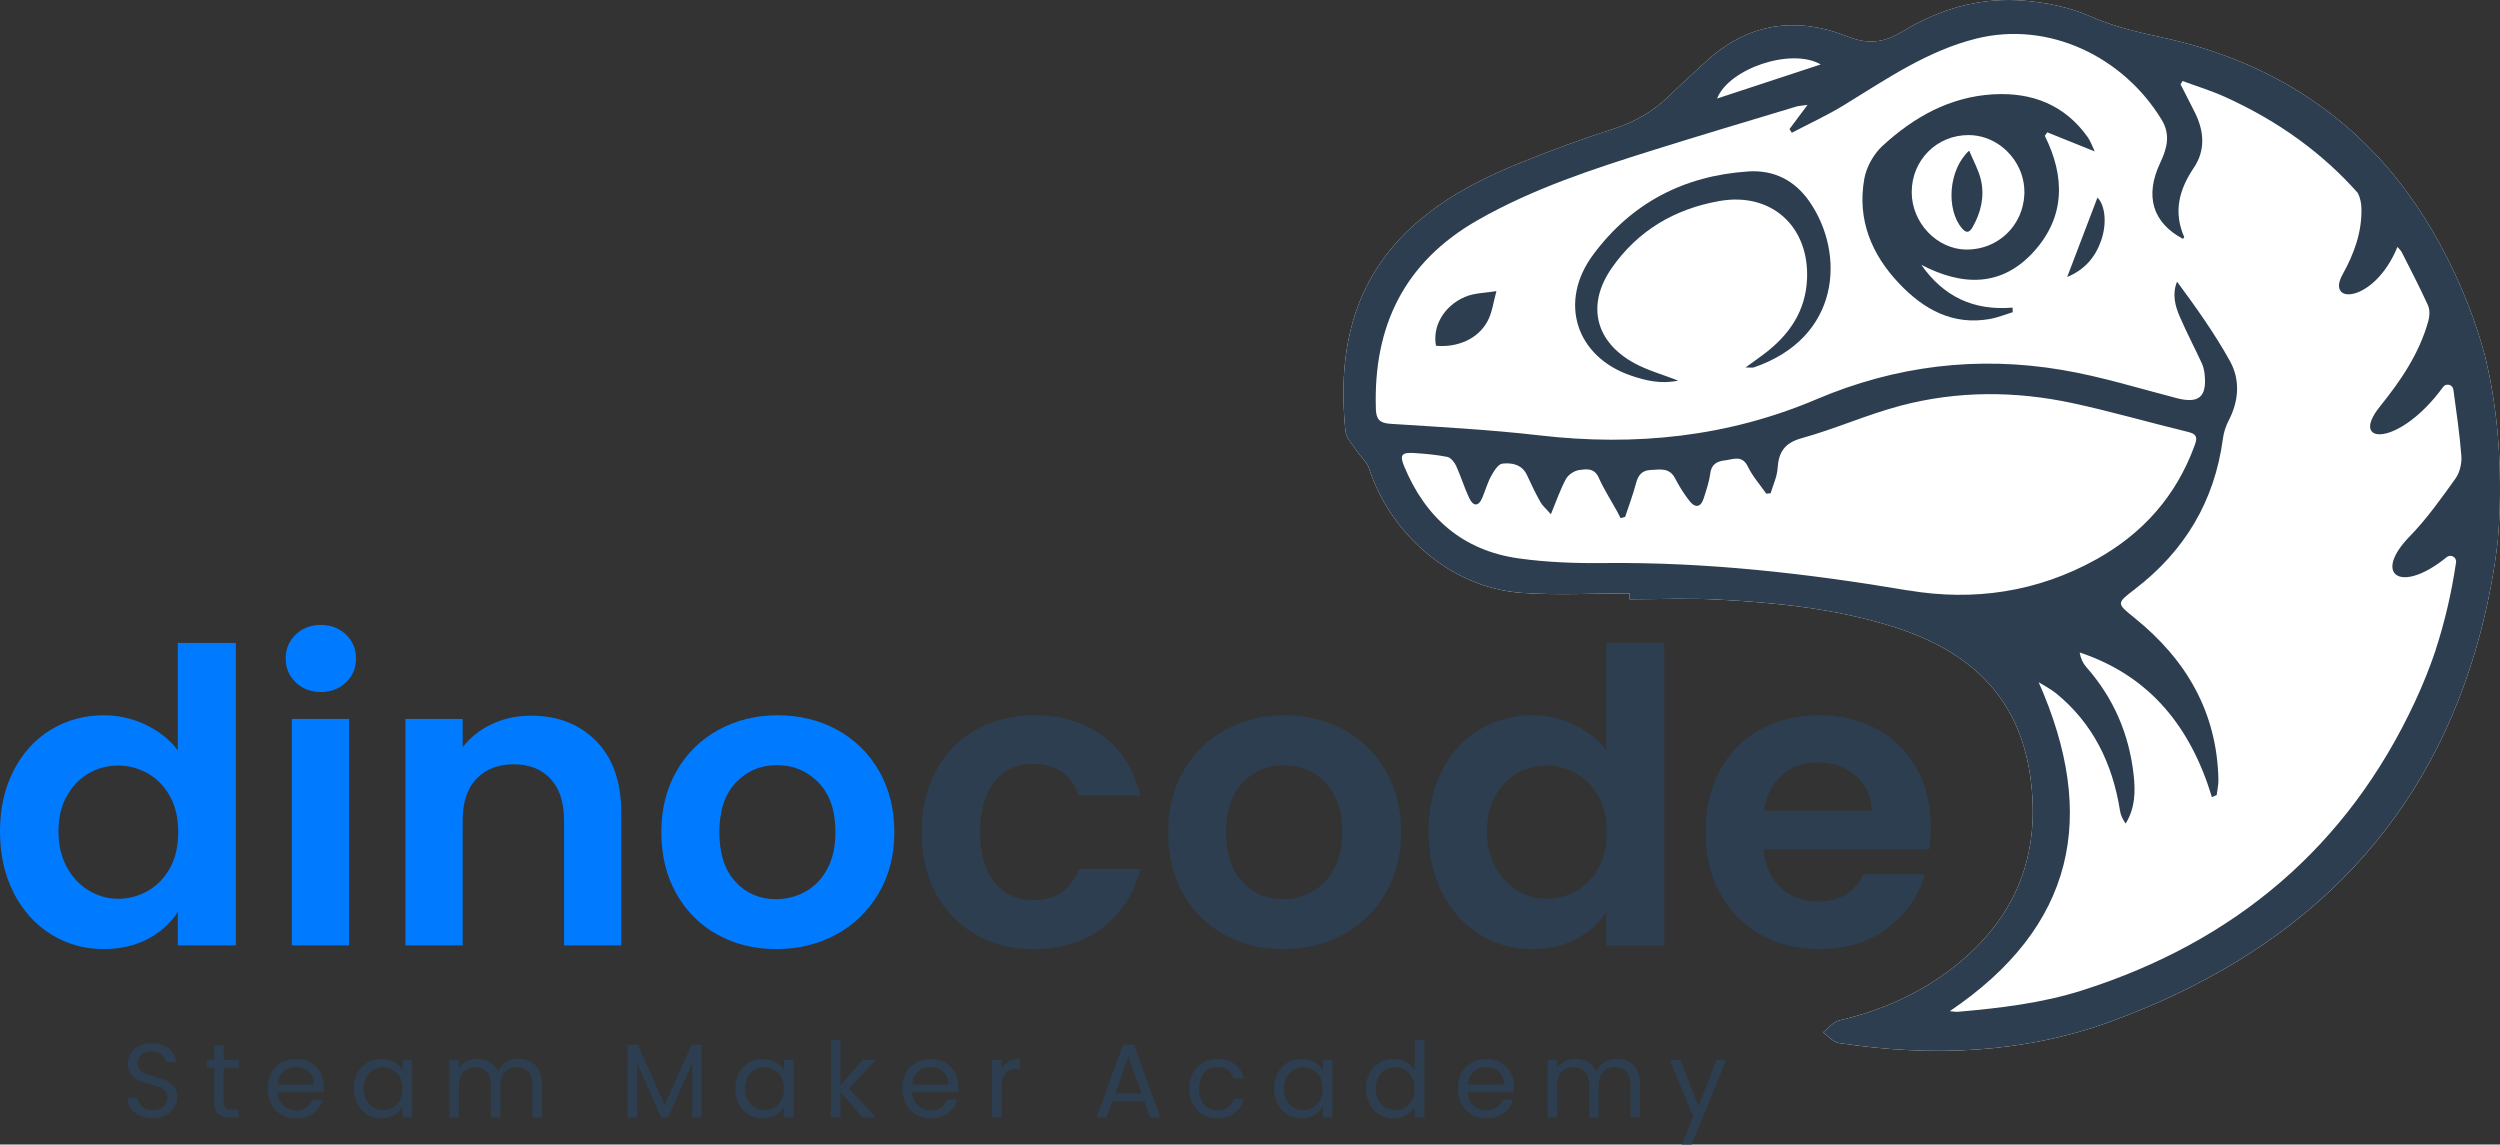
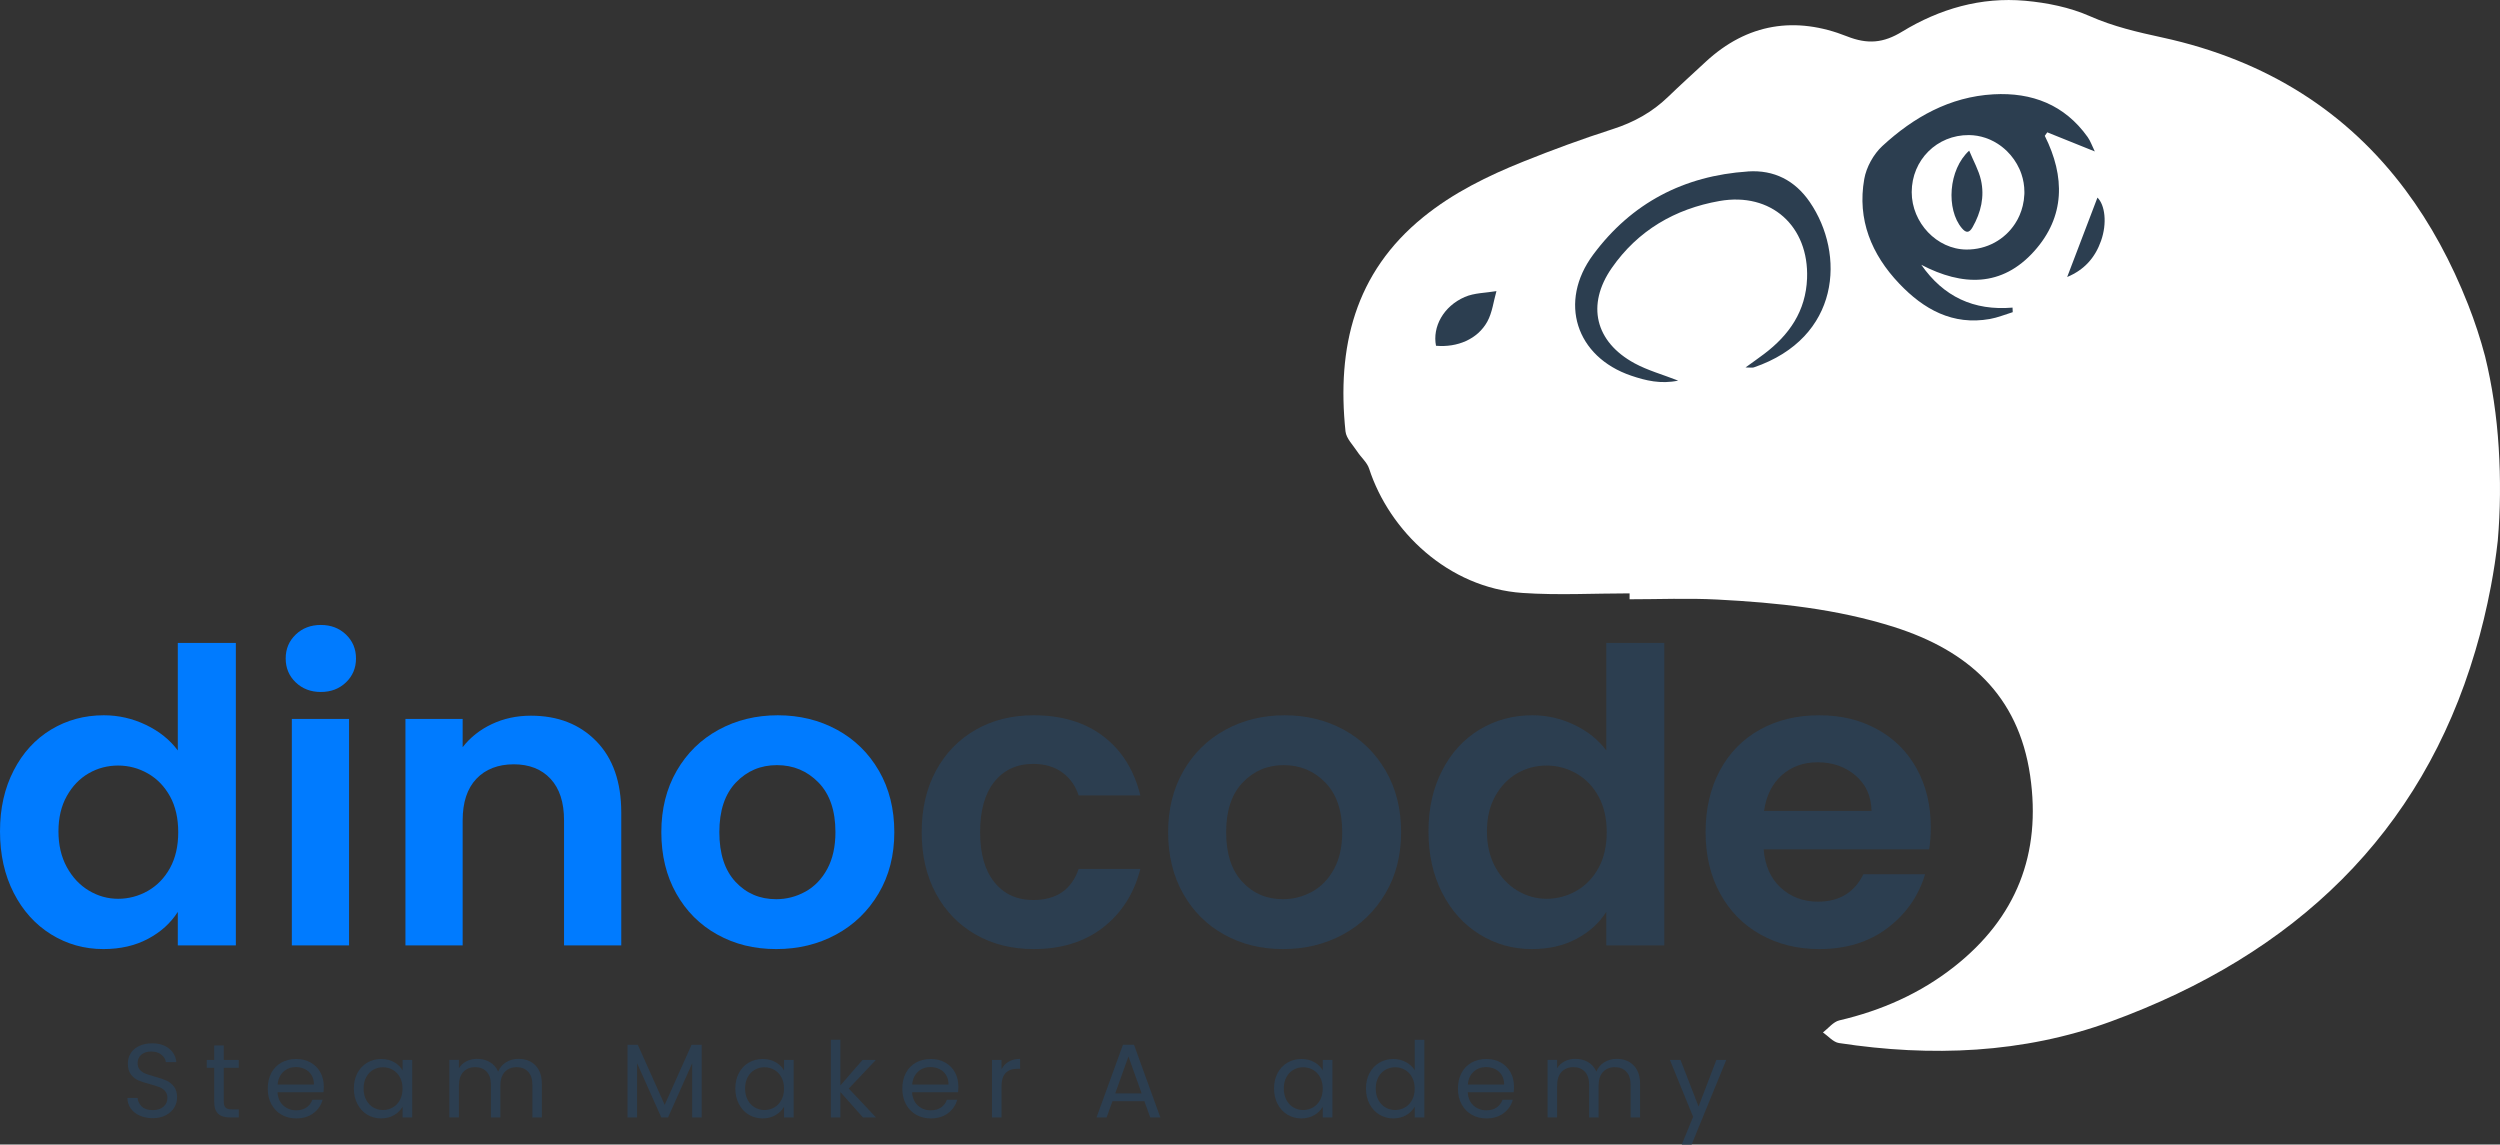
<svg xmlns="http://www.w3.org/2000/svg" id="Capa_2" data-name="Capa 2" viewBox="0 0 1639.65 750.66">
  <rect x="0" y="0" width="1639.65" height="750.66" fill="#333333" stroke="none" />
  <defs>
    <style>      .cls-1 {        fill: #007bff;      }      .cls-1, .cls-2, .cls-3 {        stroke-width: 0px;      }      .cls-2 {        fill: #2c3e50;      }      .cls-3 {        fill: #fff;      }    </style>
  </defs>
  <g id="Capa_1-2" data-name="Capa 1">
    <g>
      <g>
        <path class="cls-1" d="M8.98,505.31c5.98-11.62,14.16-20.55,24.53-26.81,10.36-6.25,21.89-9.38,34.58-9.38,9.65,0,18.85,2.1,27.61,6.3,8.75,4.2,15.72,9.79,20.91,16.76v-70.5h38.07v198.37h-38.07v-21.98c-4.65,7.33-11.17,13.23-19.57,17.69-8.4,4.47-18.14,6.7-29.22,6.7-12.51,0-23.95-3.22-34.31-9.65-10.37-6.43-18.54-15.5-24.53-27.21-5.99-11.7-8.98-25.15-8.98-40.35s2.99-28.32,8.98-39.94ZM111.52,522.33c-3.58-6.52-8.4-11.53-14.48-15.01-6.08-3.48-12.6-5.23-19.57-5.23s-13.4,1.7-19.3,5.09c-5.9,3.4-10.68,8.36-14.34,14.88-3.66,6.53-5.49,14.25-5.49,23.19s1.83,16.75,5.49,23.46c3.66,6.7,8.49,11.84,14.48,15.41,5.98,3.58,12.37,5.36,19.17,5.36s13.49-1.74,19.57-5.23c6.07-3.49,10.9-8.49,14.48-15.01,3.57-6.52,5.36-14.34,5.36-23.46s-1.79-16.93-5.36-23.46Z" />
        <path class="cls-1" d="M193.94,447.54c-4.38-4.2-6.57-9.42-6.57-15.68s2.19-11.48,6.57-15.68c4.38-4.2,9.87-6.3,16.49-6.3s12.1,2.1,16.49,6.3c4.38,4.2,6.57,9.43,6.57,15.68s-2.19,11.48-6.57,15.68c-4.38,4.2-9.88,6.3-16.49,6.3s-12.11-2.1-16.49-6.3ZM228.93,471.53v148.51h-37.53v-148.51h37.53Z" />
        <path class="cls-1" d="M391.11,486.14c10.9,11.17,16.35,26.77,16.35,46.78v87.12h-37.53v-82.03c0-11.8-2.95-20.86-8.85-27.21-5.9-6.34-13.94-9.52-24.13-9.52s-18.54,3.18-24.53,9.52c-5.99,6.35-8.98,15.41-8.98,27.21v82.03h-37.53v-148.51h37.53v18.5c5-6.43,11.39-11.48,19.17-15.14,7.77-3.66,16.31-5.5,25.6-5.5,17.69,0,31.99,5.59,42.89,16.75Z" />
        <path class="cls-1" d="M470.46,612.94c-11.44-6.34-20.42-15.32-26.94-26.94-6.53-11.61-9.78-25.02-9.78-40.21s3.35-28.59,10.05-40.21c6.7-11.62,15.86-20.6,27.48-26.94,11.62-6.34,24.57-9.52,38.87-9.52s27.25,3.18,38.87,9.52c11.61,6.35,20.77,15.33,27.48,26.94,6.7,11.62,10.05,25.02,10.05,40.21s-3.44,28.6-10.32,40.21c-6.88,11.62-16.18,20.6-27.88,26.94-11.71,6.35-24.8,9.52-39.27,9.52s-27.17-3.17-38.6-9.52ZM528.23,584.79c5.98-3.31,10.76-8.27,14.34-14.88,3.57-6.61,5.36-14.65,5.36-24.13,0-14.11-3.71-24.97-11.13-32.57-7.42-7.6-16.49-11.39-27.21-11.39s-19.7,3.8-26.94,11.39c-7.24,7.6-10.86,18.45-10.86,32.57s3.53,24.98,10.59,32.57c7.06,7.6,15.95,11.4,26.67,11.4,6.79,0,13.18-1.65,19.17-4.96Z" />
        <path class="cls-2" d="M613.87,505.45c6.25-11.53,14.92-20.46,26-26.81,11.08-6.34,23.77-9.52,38.07-9.52,18.4,0,33.64,4.6,45.71,13.81,12.06,9.2,20.15,22.11,24.26,38.74h-40.48c-2.14-6.43-5.76-11.48-10.86-15.15-5.09-3.66-11.39-5.5-18.9-5.5-10.72,0-19.21,3.89-25.47,11.66-6.26,7.78-9.38,18.81-9.38,33.11s3.12,25.07,9.38,32.84c6.25,7.77,14.74,11.66,25.47,11.66,15.19,0,25.11-6.79,29.76-20.37h40.48c-4.11,16.08-12.24,28.86-24.39,38.33-12.16,9.47-27.34,14.21-45.57,14.21-14.3,0-26.99-3.17-38.07-9.52-11.08-6.34-19.75-15.28-26-26.8-6.26-11.53-9.38-24.97-9.38-40.35s3.12-28.82,9.38-40.34Z" />
        <path class="cls-2" d="M802.85,612.94c-11.44-6.34-20.42-15.32-26.94-26.94-6.53-11.61-9.78-25.02-9.78-40.21s3.35-28.59,10.05-40.21c6.7-11.62,15.86-20.6,27.48-26.94,11.62-6.34,24.57-9.52,38.87-9.52s27.25,3.18,38.87,9.52c11.61,6.35,20.77,15.33,27.48,26.94,6.7,11.62,10.05,25.02,10.05,40.21s-3.44,28.6-10.32,40.21c-6.88,11.62-16.18,20.6-27.88,26.94-11.71,6.35-24.8,9.52-39.27,9.52s-27.17-3.17-38.6-9.52ZM860.62,584.79c5.98-3.31,10.76-8.27,14.34-14.88,3.57-6.61,5.36-14.65,5.36-24.13,0-14.11-3.71-24.97-11.13-32.57-7.42-7.6-16.49-11.39-27.21-11.39s-19.7,3.8-26.94,11.39c-7.24,7.6-10.86,18.45-10.86,32.57s3.53,24.98,10.59,32.57c7.06,7.6,15.95,11.4,26.67,11.4,6.79,0,13.18-1.65,19.17-4.96Z" />
        <path class="cls-2" d="M945.86,505.31c5.98-11.62,14.16-20.55,24.53-26.81,10.36-6.25,21.89-9.38,34.58-9.38,9.65,0,18.85,2.1,27.61,6.3,8.75,4.2,15.72,9.79,20.91,16.76v-70.5h38.07v198.37h-38.07v-21.98c-4.65,7.33-11.17,13.23-19.57,17.69-8.4,4.47-18.14,6.7-29.22,6.7-12.51,0-23.95-3.22-34.31-9.65-10.37-6.43-18.54-15.5-24.53-27.21-5.99-11.7-8.98-25.15-8.98-40.35s2.99-28.32,8.98-39.94ZM1048.4,522.33c-3.58-6.52-8.4-11.53-14.48-15.01-6.08-3.48-12.6-5.23-19.57-5.23s-13.4,1.7-19.3,5.09c-5.9,3.4-10.68,8.36-14.34,14.88-3.66,6.53-5.49,14.25-5.49,23.19s1.83,16.75,5.49,23.46c3.66,6.7,8.49,11.84,14.48,15.41,5.98,3.58,12.37,5.36,19.17,5.36s13.49-1.74,19.57-5.23c6.07-3.49,10.9-8.49,14.48-15.01,3.57-6.52,5.36-14.34,5.36-23.46s-1.79-16.93-5.36-23.46Z" />
        <path class="cls-2" d="M1265.27,557.05h-108.57c.89,10.72,4.64,19.12,11.26,25.2,6.61,6.08,14.74,9.12,24.39,9.12,13.94,0,23.86-5.99,29.76-17.96h40.48c-4.29,14.3-12.51,26.05-24.66,35.25-12.15,9.21-27.07,13.8-44.77,13.8-14.3,0-27.12-3.17-38.47-9.52-11.35-6.34-20.2-15.32-26.54-26.94-6.35-11.61-9.52-25.02-9.52-40.21s3.12-28.86,9.38-40.48c6.25-11.62,15.01-20.55,26.27-26.81,11.26-6.25,24.21-9.38,38.87-9.38s26.76,3.04,37.93,9.11c11.17,6.08,19.84,14.7,26,25.87,6.17,11.17,9.25,23.99,9.25,38.47,0,5.36-.36,10.18-1.07,14.47ZM1227.47,531.85c-.18-9.65-3.67-17.38-10.45-23.19-6.79-5.8-15.1-8.71-24.93-8.71-9.29,0-17.11,2.82-23.46,8.44-6.35,5.63-10.23,13.45-11.66,23.46h70.5Z" />
      </g>
      <g>
        <path class="cls-2" d="M91.65,731.69c-2.5-1.12-4.46-2.68-5.89-4.68-1.42-2-2.16-4.3-2.2-6.92h6.68c.23,2.25,1.16,4.14,2.79,5.68,1.63,1.54,4,2.31,7.13,2.31s5.34-.75,7.06-2.24c1.72-1.49,2.58-3.41,2.58-5.75,0-1.83-.5-3.33-1.51-4.48-1.01-1.15-2.27-2.02-3.79-2.62-1.51-.6-3.56-1.24-6.13-1.93-3.17-.83-5.7-1.65-7.61-2.48-1.91-.83-3.54-2.12-4.89-3.89-1.35-1.77-2.03-4.14-2.03-7.13,0-2.62.66-4.93,2-6.95,1.33-2.02,3.2-3.58,5.61-4.68,2.41-1.1,5.17-1.65,8.3-1.65,4.5,0,8.18,1.12,11.05,3.37,2.87,2.25,4.49,5.23,4.85,8.95h-6.88c-.23-1.83-1.19-3.45-2.89-4.85-1.7-1.4-3.95-2.1-6.75-2.1-2.62,0-4.75.68-6.4,2.03-1.65,1.35-2.48,3.25-2.48,5.68,0,1.74.49,3.17,1.48,4.27.99,1.1,2.2,1.94,3.65,2.51,1.45.57,3.48,1.23,6.09,1.96,3.17.87,5.71,1.73,7.64,2.58,1.93.85,3.58,2.16,4.96,3.92s2.07,4.17,2.07,7.19c0,2.34-.62,4.54-1.86,6.61s-3.08,3.74-5.51,5.03c-2.43,1.29-5.3,1.93-8.61,1.93s-6-.56-8.5-1.69Z" />
        <path class="cls-2" d="M146.77,700.33v22.24c0,1.84.39,3.13,1.17,3.89.78.76,2.13,1.14,4.06,1.14h4.61v5.3h-5.65c-3.49,0-6.11-.8-7.85-2.41-1.75-1.61-2.62-4.24-2.62-7.92v-22.24h-4.89v-5.16h4.89v-9.5h6.26v9.5h9.85v5.16h-9.85Z" />
        <path class="cls-2" d="M212.17,716.37h-30.16c.23,3.72,1.5,6.62,3.82,8.71,2.32,2.09,5.13,3.13,8.43,3.13,2.71,0,4.97-.63,6.78-1.89,1.81-1.26,3.09-2.95,3.82-5.06h6.75c-1.01,3.63-3.03,6.58-6.06,8.85-3.03,2.27-6.79,3.41-11.29,3.41-3.58,0-6.78-.8-9.6-2.41-2.82-1.61-5.04-3.89-6.64-6.85-1.61-2.96-2.41-6.39-2.41-10.29s.78-7.32,2.34-10.26c1.56-2.94,3.75-5.2,6.57-6.78,2.82-1.58,6.07-2.38,9.74-2.38s6.75.78,9.5,2.34c2.75,1.56,4.88,3.71,6.37,6.44,1.49,2.73,2.24,5.82,2.24,9.26,0,1.19-.07,2.46-.21,3.79ZM204.32,705.11c-1.06-1.72-2.49-3.03-4.3-3.92-1.81-.89-3.82-1.34-6.02-1.34-3.17,0-5.86,1.01-8.09,3.03-2.23,2.02-3.5,4.82-3.82,8.4h23.82c0-2.39-.53-4.44-1.58-6.16Z" />
        <path class="cls-2" d="M234.41,703.74c1.56-2.91,3.71-5.17,6.44-6.78,2.73-1.61,5.77-2.41,9.12-2.41s6.17.71,8.61,2.13c2.43,1.42,4.25,3.21,5.44,5.37v-6.88h6.33v37.73h-6.33v-7.02c-1.24,2.2-3.09,4.03-5.54,5.47-2.46,1.45-5.31,2.17-8.57,2.17s-6.38-.83-9.09-2.48c-2.71-1.65-4.84-3.97-6.4-6.95-1.56-2.98-2.34-6.38-2.34-10.19s.78-7.24,2.34-10.16ZM262.29,706.52c-1.15-2.11-2.7-3.73-4.65-4.85-1.95-1.12-4.1-1.69-6.44-1.69s-4.48.55-6.4,1.65-3.47,2.71-4.61,4.82c-1.15,2.11-1.72,4.59-1.72,7.44s.57,5.4,1.72,7.54c1.15,2.13,2.68,3.76,4.61,4.89,1.93,1.12,4.06,1.69,6.4,1.69s4.49-.56,6.44-1.69c1.95-1.12,3.5-2.75,4.65-4.89,1.15-2.13,1.72-4.62,1.72-7.47s-.57-5.32-1.72-7.44Z" />
        <path class="cls-2" d="M347.94,696.3c2.29,1.22,4.11,3.04,5.44,5.47,1.33,2.43,2,5.39,2,8.88v22.24h-6.2v-21.34c0-3.76-.93-6.64-2.79-8.64-1.86-2-4.37-3-7.54-3s-5.85,1.04-7.78,3.13c-1.93,2.09-2.89,5.11-2.89,9.05v20.79h-6.2v-21.34c0-3.76-.93-6.64-2.79-8.64-1.86-2-4.37-3-7.54-3s-5.85,1.04-7.78,3.13c-1.93,2.09-2.89,5.11-2.89,9.05v20.79h-6.26v-37.73h6.26v5.44c1.24-1.97,2.9-3.49,4.99-4.54,2.09-1.05,4.39-1.58,6.92-1.58,3.17,0,5.97.71,8.4,2.13,2.43,1.42,4.25,3.51,5.44,6.27,1.06-2.66,2.8-4.73,5.23-6.2s5.14-2.2,8.12-2.2,5.55.61,7.85,1.82Z" />
        <path class="cls-2" d="M460.23,685.25v47.64h-6.26v-35.53l-15.83,35.53h-4.41l-15.9-35.59v35.59h-6.26v-47.64h6.75l17.62,39.38,17.62-39.38h6.68Z" />
        <path class="cls-2" d="M484.6,703.74c1.56-2.91,3.71-5.17,6.44-6.78,2.73-1.61,5.77-2.41,9.12-2.41s6.17.71,8.61,2.13c2.43,1.42,4.25,3.21,5.44,5.37v-6.88h6.33v37.73h-6.33v-7.02c-1.24,2.2-3.09,4.03-5.54,5.47-2.46,1.45-5.31,2.17-8.57,2.17s-6.38-.83-9.09-2.48c-2.71-1.65-4.84-3.97-6.4-6.95-1.56-2.98-2.34-6.38-2.34-10.19s.78-7.24,2.34-10.16ZM512.49,706.52c-1.15-2.11-2.7-3.73-4.65-4.85-1.95-1.12-4.1-1.69-6.44-1.69s-4.48.55-6.4,1.65-3.47,2.71-4.61,4.82c-1.15,2.11-1.72,4.59-1.72,7.44s.57,5.4,1.72,7.54c1.15,2.13,2.68,3.76,4.61,4.89,1.93,1.12,4.06,1.69,6.4,1.69s4.49-.56,6.44-1.69c1.95-1.12,3.5-2.75,4.65-4.89,1.15-2.13,1.72-4.62,1.72-7.47s-.57-5.32-1.72-7.44Z" />
        <path class="cls-2" d="M565.98,732.89l-14.8-16.66v16.66h-6.26v-50.95h6.26v29.95l14.53-16.73h8.74l-17.76,18.79,17.83,18.93h-8.54Z" />
        <path class="cls-2" d="M628.36,716.37h-30.16c.23,3.72,1.5,6.62,3.82,8.71,2.32,2.09,5.13,3.13,8.43,3.13,2.71,0,4.97-.63,6.78-1.89,1.81-1.26,3.09-2.95,3.82-5.06h6.75c-1.01,3.63-3.03,6.58-6.06,8.85-3.03,2.27-6.79,3.41-11.29,3.41-3.58,0-6.78-.8-9.6-2.41-2.82-1.61-5.04-3.89-6.64-6.85-1.61-2.96-2.41-6.39-2.41-10.29s.78-7.32,2.34-10.26c1.56-2.94,3.75-5.2,6.57-6.78,2.82-1.58,6.07-2.38,9.74-2.38s6.75.78,9.5,2.34c2.75,1.56,4.88,3.71,6.37,6.44,1.49,2.73,2.24,5.82,2.24,9.26,0,1.19-.07,2.46-.21,3.79ZM620.51,705.11c-1.06-1.72-2.49-3.03-4.3-3.92-1.81-.89-3.82-1.34-6.02-1.34-3.17,0-5.86,1.01-8.09,3.03-2.23,2.02-3.5,4.82-3.82,8.4h23.82c0-2.39-.53-4.44-1.58-6.16Z" />
        <path class="cls-2" d="M661.58,696.27c2.04-1.19,4.53-1.79,7.47-1.79v6.47h-1.65c-7.02,0-10.53,3.81-10.53,11.43v20.52h-6.26v-37.73h6.26v6.13c1.1-2.16,2.67-3.83,4.72-5.03Z" />
        <path class="cls-2" d="M750.56,722.22h-20.93l-3.86,10.67h-6.61l17.35-47.71h7.23l17.28,47.71h-6.61l-3.86-10.67ZM748.77,717.13l-8.67-24.23-8.67,24.23h17.35Z" />
-         <path class="cls-2" d="M782.37,703.74c1.56-2.91,3.73-5.17,6.51-6.78,2.78-1.61,5.96-2.41,9.54-2.41,4.64,0,8.46,1.12,11.46,3.37,3,2.25,4.99,5.37,5.96,9.36h-6.75c-.64-2.29-1.89-4.11-3.75-5.44-1.86-1.33-4.17-2-6.92-2-3.58,0-6.47,1.23-8.67,3.68s-3.3,5.93-3.3,10.43,1.1,8.06,3.3,10.53,5.09,3.72,8.67,3.72c2.75,0,5.05-.64,6.88-1.93,1.84-1.28,3.1-3.12,3.79-5.51h6.75c-1.01,3.86-3.03,6.94-6.06,9.26-3.03,2.32-6.82,3.48-11.36,3.48-3.58,0-6.76-.8-9.54-2.41-2.78-1.61-4.95-3.88-6.51-6.82-1.56-2.94-2.34-6.38-2.34-10.33s.78-7.31,2.34-10.22Z" />
        <path class="cls-2" d="M837.93,703.74c1.56-2.91,3.71-5.17,6.44-6.78,2.73-1.61,5.77-2.41,9.12-2.41s6.17.71,8.61,2.13c2.43,1.42,4.25,3.21,5.44,5.37v-6.88h6.33v37.73h-6.33v-7.02c-1.24,2.2-3.09,4.03-5.54,5.47-2.46,1.45-5.31,2.17-8.57,2.17s-6.38-.83-9.09-2.48c-2.71-1.65-4.84-3.97-6.4-6.95-1.56-2.98-2.34-6.38-2.34-10.19s.78-7.24,2.34-10.16ZM865.81,706.52c-1.15-2.11-2.7-3.73-4.65-4.85-1.95-1.12-4.1-1.69-6.44-1.69s-4.48.55-6.4,1.65-3.47,2.71-4.61,4.82c-1.15,2.11-1.72,4.59-1.72,7.44s.57,5.4,1.72,7.54c1.15,2.13,2.68,3.76,4.61,4.89,1.93,1.12,4.06,1.69,6.4,1.69s4.49-.56,6.44-1.69c1.95-1.12,3.5-2.75,4.65-4.89,1.15-2.13,1.72-4.62,1.72-7.47s-.57-5.32-1.72-7.44Z" />
        <path class="cls-2" d="M898.24,703.74c1.56-2.91,3.71-5.17,6.44-6.78,2.73-1.61,5.79-2.41,9.19-2.41,2.94,0,5.67.68,8.19,2.03,2.52,1.35,4.45,3.13,5.78,5.34v-19.97h6.33v50.95h-6.33v-7.09c-1.24,2.25-3.08,4.1-5.51,5.54-2.43,1.45-5.28,2.17-8.54,2.17s-6.39-.83-9.12-2.48c-2.73-1.65-4.88-3.97-6.44-6.95-1.56-2.98-2.34-6.38-2.34-10.19s.78-7.24,2.34-10.16ZM926.12,706.52c-1.15-2.11-2.7-3.73-4.65-4.85-1.95-1.12-4.1-1.69-6.44-1.69s-4.48.55-6.4,1.65-3.47,2.71-4.61,4.82c-1.15,2.11-1.72,4.59-1.72,7.44s.57,5.4,1.72,7.54c1.15,2.13,2.68,3.76,4.61,4.89,1.93,1.12,4.06,1.69,6.4,1.69s4.49-.56,6.44-1.69c1.95-1.12,3.5-2.75,4.65-4.89,1.15-2.13,1.72-4.62,1.72-7.47s-.57-5.32-1.72-7.44Z" />
        <path class="cls-2" d="M992.77,716.37h-30.16c.23,3.72,1.5,6.62,3.82,8.71,2.32,2.09,5.13,3.13,8.43,3.13,2.71,0,4.97-.63,6.78-1.89,1.81-1.26,3.09-2.95,3.82-5.06h6.75c-1.01,3.63-3.03,6.58-6.06,8.85-3.03,2.27-6.79,3.41-11.29,3.41-3.58,0-6.78-.8-9.6-2.41-2.82-1.61-5.04-3.89-6.64-6.85-1.61-2.96-2.41-6.39-2.41-10.29s.78-7.32,2.34-10.26c1.56-2.94,3.75-5.2,6.57-6.78,2.82-1.58,6.07-2.38,9.74-2.38s6.75.78,9.5,2.34c2.75,1.56,4.88,3.71,6.37,6.44,1.49,2.73,2.24,5.82,2.24,9.26,0,1.19-.07,2.46-.21,3.79ZM984.92,705.11c-1.06-1.72-2.49-3.03-4.3-3.92-1.81-.89-3.82-1.34-6.02-1.34-3.17,0-5.86,1.01-8.09,3.03-2.23,2.02-3.5,4.82-3.82,8.4h23.82c0-2.39-.53-4.44-1.58-6.16Z" />
        <path class="cls-2" d="M1068.22,696.3c2.29,1.22,4.11,3.04,5.44,5.47,1.33,2.43,2,5.39,2,8.88v22.24h-6.2v-21.34c0-3.76-.93-6.64-2.79-8.64-1.86-2-4.37-3-7.54-3s-5.85,1.04-7.78,3.13c-1.93,2.09-2.89,5.11-2.89,9.05v20.79h-6.2v-21.34c0-3.76-.93-6.64-2.79-8.64-1.86-2-4.37-3-7.54-3s-5.85,1.04-7.78,3.13c-1.93,2.09-2.89,5.11-2.89,9.05v20.79h-6.26v-37.73h6.26v5.44c1.24-1.97,2.9-3.49,4.99-4.54,2.09-1.05,4.39-1.58,6.92-1.58,3.17,0,5.97.71,8.4,2.13,2.43,1.42,4.25,3.51,5.44,6.27,1.06-2.66,2.8-4.73,5.23-6.2s5.14-2.2,8.12-2.2,5.55.61,7.85,1.82Z" />
        <path class="cls-2" d="M1132.19,695.16l-22.72,55.49h-6.47l7.44-18.18-15.22-37.32h6.95l11.84,30.57,11.7-30.57h6.47Z" />
      </g>
      <g>
        <path class="cls-3" d="M1638.21,354.41c-.01.12-.02.24-.04.36-1.11,9.98-2.62,19.95-4.52,29.94-2.76,14.57-6.16,28.61-10.17,42.13-35.35,119.78-118.23,199.07-239.38,243.24-57.3,20.89-117.61,23.22-178,14.01-3.77-.58-7.01-4.55-10.5-6.95,3.57-2.73,6.78-6.99,10.78-7.92,27.63-6.45,53.04-17.66,75.28-35.18,40.72-32.04,57.33-74,49.82-125.42-7.7-52.72-40.91-82.05-89.26-97.39-37.68-11.97-76.7-15.97-115.9-18.01-19.13-1-38.36-.18-57.55-.18,0-1.29,0-2.59.01-3.87-23.43,0-46.94,1.32-70.26-.28-48.74-3.33-87.31-40.67-100.58-81.54-1.33-4.1-5.27-7.33-7.73-11.13-2.83-4.33-7.27-8.65-7.76-13.32-5.74-54.97,5.9-103.93,51-140.5,19.7-15.98,42.26-27.04,65.61-36.41,19.33-7.77,38.94-14.97,58.77-21.35,13.77-4.42,25.76-11.07,36.12-21.05,8.11-7.84,16.49-15.41,24.75-23.07,27.32-25.29,58.92-30.07,92.63-16.7,13.64,5.41,24.02,4.37,36.15-3.04,24.61-15,51.79-22.87,80.71-20.28,14.41,1.29,29.36,4.31,42.48,10.11,15.44,6.82,31.23,10.45,47.47,13.98,69.02,15.02,121.66,49.3,159.54,100.1,16.4,21.98,30.03,47.07,41.03,75.01,4.42,11.23,8.13,22.57,11.15,33.99,4.7,19.24,7.65,39.25,8.94,59.96,1.29,20.75,1.1,41.02-.6,60.77Z" />
        <path class="cls-2" d="M1291.51,98.8c2.82,6.86,6.28,12.87,7.73,19.32,2.43,10.79.02,21.18-5.48,30.85-2.17,3.83-4.22,4.02-7,.75-10.52-12.39-8.91-38.52,4.75-50.92Z" />
        <g>
          <path class="cls-2" d="M1342.73,86.79c9.81,3.95,19.63,7.9,31.16,12.54-1.83-3.75-2.86-6.88-4.69-9.45-15.15-21.26-36.6-29.42-61.79-28.02-28.6,1.59-52.38,15.02-72.86,33.92-5.79,5.35-10.5,13.88-11.86,21.62-4.71,26.61,4.74,49.47,22.95,68.62,16.04,16.86,35.03,27.53,59.46,23.19,5.1-.9,9.99-2.95,14.97-4.47-.05-1-.08-1.99-.13-2.99-25.45,2.15-45.26-7.15-59.84-28.08,27.06,14.12,52.88,14.67,74.06-8.94,20.29-22.63,20.34-48.85,6.93-75.65.55-.77,1.09-1.53,1.64-2.29ZM1327.73,126.48c-.01.33-.01.65-.04.98-.11,2.6-.46,5.12-1.06,7.54-.51,2.12-1.2,4.18-2.04,6.12-.37.84-.75,1.66-1.17,2.47-.13.27-.28.53-.43.79-.44.79-.9,1.57-1.39,2.32-6.74,10.37-18.43,17.06-31.91,16.96-19.31-.13-35.88-17.53-35.87-37.65.01-21.09,16.59-37.6,37.58-37.42,3.69.04,7.27.66,10.66,1.79.57.19,1.13.39,1.67.6.56.21,1.1.45,1.65.69.81.37,1.6.76,2.38,1.17.78.43,1.55.88,2.3,1.35.5.31,1,.64,1.47.98.49.34.96.7,1.44,1.06,1.16.91,2.28,1.89,3.34,2.92,3.38,3.32,6.17,7.28,8.14,11.64.25.55.47,1.09.7,1.65h0c.23.56.43,1.11.62,1.68,1.26,3.71,1.95,7.65,1.95,11.71v.63Z" />
          <path class="cls-2" d="M1146.45,112.46c-42.06,2.8-76.38,20.64-101.57,54.59-22.91,30.88-11.42,66.98,24.95,79.34,9.51,3.23,19.46,5.65,30.82,3.24-10.41-4.06-20.02-6.71-28.56-11.34-25.92-14.05-31.8-38.39-14.97-62.57,17.12-24.59,41.43-38.75,70.61-43.89,33.88-5.97,58.75,16.48,57.45,50.75-.81,21.46-11.67,37.11-28.19,49.58-3.47,2.62-7.03,5.11-12.17,8.84,3.34,0,4.49.28,5.44-.04,56.83-19.38,60.15-74.32,36.65-108.53-9.67-14.07-23.33-21.13-40.48-19.99Z" />
          <path class="cls-2" d="M941.81,226.77c14.05,1.24,27.32-4.33,33.67-15.87,3.27-5.95,4.06-13.27,5.98-19.97-6.98,1.2-14.51,1.11-20.81,3.86-14.01,6.12-21.26,19.62-18.83,31.99Z" />
          <path class="cls-2" d="M1355.78,181.67c11.37-4.74,18.33-12.79,22.18-23.64,4.17-11.71,2.56-23.72-2.33-28.44-6.27,16.45-12.75,33.46-19.85,52.08Z" />
-           <path class="cls-2" d="M1638.81,293.64c-1.29-20.71-4.25-40.72-8.94-59.96-3.02-11.42-6.73-22.76-11.15-33.99-11-27.95-24.62-53.03-41.03-75.01-37.87-50.8-90.51-85.08-159.54-100.1-16.24-3.53-32.03-7.16-47.47-13.98-13.12-5.8-28.06-8.81-42.48-10.11-28.92-2.59-56.09,5.28-80.71,20.28-12.13,7.4-22.51,8.45-36.15,3.04-33.71-13.37-65.31-8.59-92.63,16.7-8.27,7.66-16.64,15.23-24.75,23.07-10.35,9.99-22.35,16.63-36.12,21.05-19.83,6.38-39.44,13.58-58.77,21.35-23.34,9.37-45.9,20.44-65.61,36.41-45.11,36.57-56.74,85.53-51,140.5.49,4.67,4.92,8.99,7.76,13.32,2.47,3.8,6.41,7.02,7.73,11.13,13.27,40.86,51.85,78.2,100.58,81.54,23.32,1.6,46.83.28,70.26.28-.01,1.28-.01,2.57-.01,3.87,19.19,0,38.42-.82,57.55.18,39.2,2.04,78.21,6.04,115.9,18.01,48.35,15.35,81.56,44.67,89.26,97.39,7.51,51.42-9.1,93.38-49.82,125.42-22.24,17.52-47.66,28.73-75.28,35.18-4,.94-7.21,5.2-10.78,7.92,3.49,2.4,6.73,6.37,10.5,6.95,60.4,9.22,120.7,6.88,178-14.01,121.14-44.17,204.03-123.47,239.38-243.24,4.01-13.52,7.4-27.57,10.17-42.13,1.9-9.99,3.4-19.96,4.52-29.94.01-.12.02-.24.04-.36,1.71-19.75,1.9-40.02.6-60.77ZM1194.15,42.26c-23.46,7.72-45.32,14.91-67.99,22.37,7.64-19.57,48.51-33.59,67.99-22.37ZM1251.39,387.24c-66.13-11.19-132.37-18.69-199.52-17.96-18.59.21-37.38-.47-55.75-3.04-36.7-5.12-61.25-26.63-75.23-60.53-3.02-7.32-1.6-9.11,6.54-8.58,7.31.47,14.67,1.1,21.84,2.55,2.25.46,4.64,3.46,5.74,5.86,3.17,6.9,5.35,14.26,8.59,21.11,2.53,5.36,5.99,5.94,8.6-.25,1.98-4.67,3.32-9.67,5.74-14.08,1.79-3.26,4.63-7.94,7.4-8.24,6.33-.71,13,.51,16.27,7.77,2.67,5.9,5.52,11.74,8.66,17.39,1.36,2.46,3.7,4.38,6.9,8.03,3.85-9.28,6.26-16.55,9.9-23.14,1.52-2.78,5.43-5.39,8.59-5.84,4.61-.66,9.95-1.55,12.86,4.95,3.42,7.67,8.02,14.81,12.09,22.2.81,1.45,1.52,2.94,2.28,4.41.98-.28,1.98-.56,2.97-.84,2.4-7.27,5.15-14.46,7.08-21.85,1.39-5.31,3.77-8.64,9.56-8.9,6.12-.27,12.38-1.8,16.14,5.5,2.7,5.23,5.9,10.31,9.52,14.93,3.56,4.53,7.29,4.21,9.18-1.72,1.71-5.37,3.61-10.81,4.32-16.35.77-6.13,4.42-8.09,9.57-8.66,5.48-.6,11.29-3.85,15.14,4.1,3.08,6.37,7.98,11.85,12.07,17.73.95-.09,1.9-.19,2.85-.3,1.59-5.4,4.18-10.72,4.54-16.2.72-10.71,4.44-16.76,15.88-19.92,21.96-6.06,42.99-15.55,65-21.34,37.14-9.77,74.96-9.7,112.45-1.66,25.61,5.5,50.8,12.85,76.27,19.01,6.61,1.6,5.29,5.12,3.7,9.44-12.06,32.65-33.77,57.03-63.98,73.9-38.76,21.64-80.72,27.76-123.76,20.47ZM1613.79,305.82v.02c-.62,2.93-1.72,5.76-3.29,7.95-9.41,13.14-18.87,26.52-30.1,38.04-24.55,25.15-5.88,38.21,24.26,13.59,2.69-2.19,6.67.01,6.16,3.44-2.94,20-7.43,39.2-13.45,57.61h.06c-3.83,11.33-8.34,22.57-13.52,33.71-44.3,95.22-118.35,157.59-218.33,189.38-26.57,8.45-53.99,11.61-81.56,14.04-1.29.11-2.62-.2-5.22-.43,81.95-55.4,97.31-127.55,58.28-215.74,3.81,2.4,7.92,4.44,11.4,7.26,24.42,19.9,37.06,46.3,41.93,76.91.47,2.97,1.73,5.8,3.72,8.55,6.26-10.11,6.44-20.92,5.27-31.72-2.93-26.85-13.13-50.6-31.1-70.95-2.23-2.53-3.67-5.75-4.33-9.56,46.2,15.36,72.85,49.07,86.75,94.9,1.04-.47,2.08-.95,3.12-1.42.39-3.33,1.2-6.69,1.14-10.01-.93-44.33-21.1-78.76-54.91-106.05-11.97-9.66-12.12-9.56-.01-18.84,32.73-25.05,52.37-57.71,57.85-98.75.55-4.08,1.87-8.27,3.77-11.91,6.76-12.99,7.69-26.7.84-39.06-10.03-18.1-22.13-35.05-34.68-52.06-3.34,8.28-1.27,15.92,1.87,23.15,4.48,10.32,9.71,20.31,14.44,30.53,1.03,2.24,1.54,4.84,1.8,7.33,1.52,14.77-4,19.11-18.33,15.4-25.06-6.51-49.95-14.26-75.4-18.54-55.23-9.31-109.02-2.75-160.79,19.25-58.31,24.79-118.97,30.96-181.65,23.71-32.5-3.76-65.24-5.48-97.9-7.6-6.96-.45-9.28-2.92-9.49-9.62-1.78-54.27,18.49-96.35,66.67-123.89,36.31-20.75,75.66-33.59,115.22-45.99,31.2-9.79,62.55-19.1,93.84-28.56,1.52-.46,3.16-.49,7.37-1.1-4.93,6.62-8.37,11.23-11.83,15.85.52.82,1.03,1.63,1.54,2.43,11.51-6.05,23.38-11.49,34.43-18.27,27.63-16.94,54.35-35.43,86.47-43.47,47.6-11.91,96.65,11.96,121.69,53.27,5.81,9.58,3.59,18.55-.9,28-10.45,21.97-5.05,39.49,14.8,50.04.3-.38.95-.93.85-1.15-7.19-16.43-3.43-31.03,6.26-45.38,7.78-11.52,6.84-24.04.78-36.25-3.08-6.23-6.3-12.37-9.45-18.56l1.35-2.17c9.29,3.44,18.84,6.35,27.84,10.43,35.2,15.92,64.13,37.08,87.11,63.02,1.57,3.2,2.29,6.65,2.36,10.53.25,15.56-4.98,29.61-12.37,42.88-11.35,20.4,20.96,18.63,35.95-17.98.01-.02.02-.05.04-.07,1.16,1.41,2.24,2.3,2.82,3.48,5.84,11.56,11.84,23.05,17.19,34.84.71,1.57.98,3.51.94,5.47-.02,1.57-.27,3.14-.64,4.52-5.86,21.46-18.16,39.42-31.87,56.44-20.6,25.59,12.76,26.56,41.48-12.88,1.11-1.51,2.93-1.85,4.4-1.28,1.17.45,2.12,1.48,2.32,2.97l.04.06c1.89,14.44,4.13,28.88,5.21,43.4.17,2.16-.01,4.54-.5,6.87Z" />
        </g>
      </g>
    </g>
  </g>
</svg>